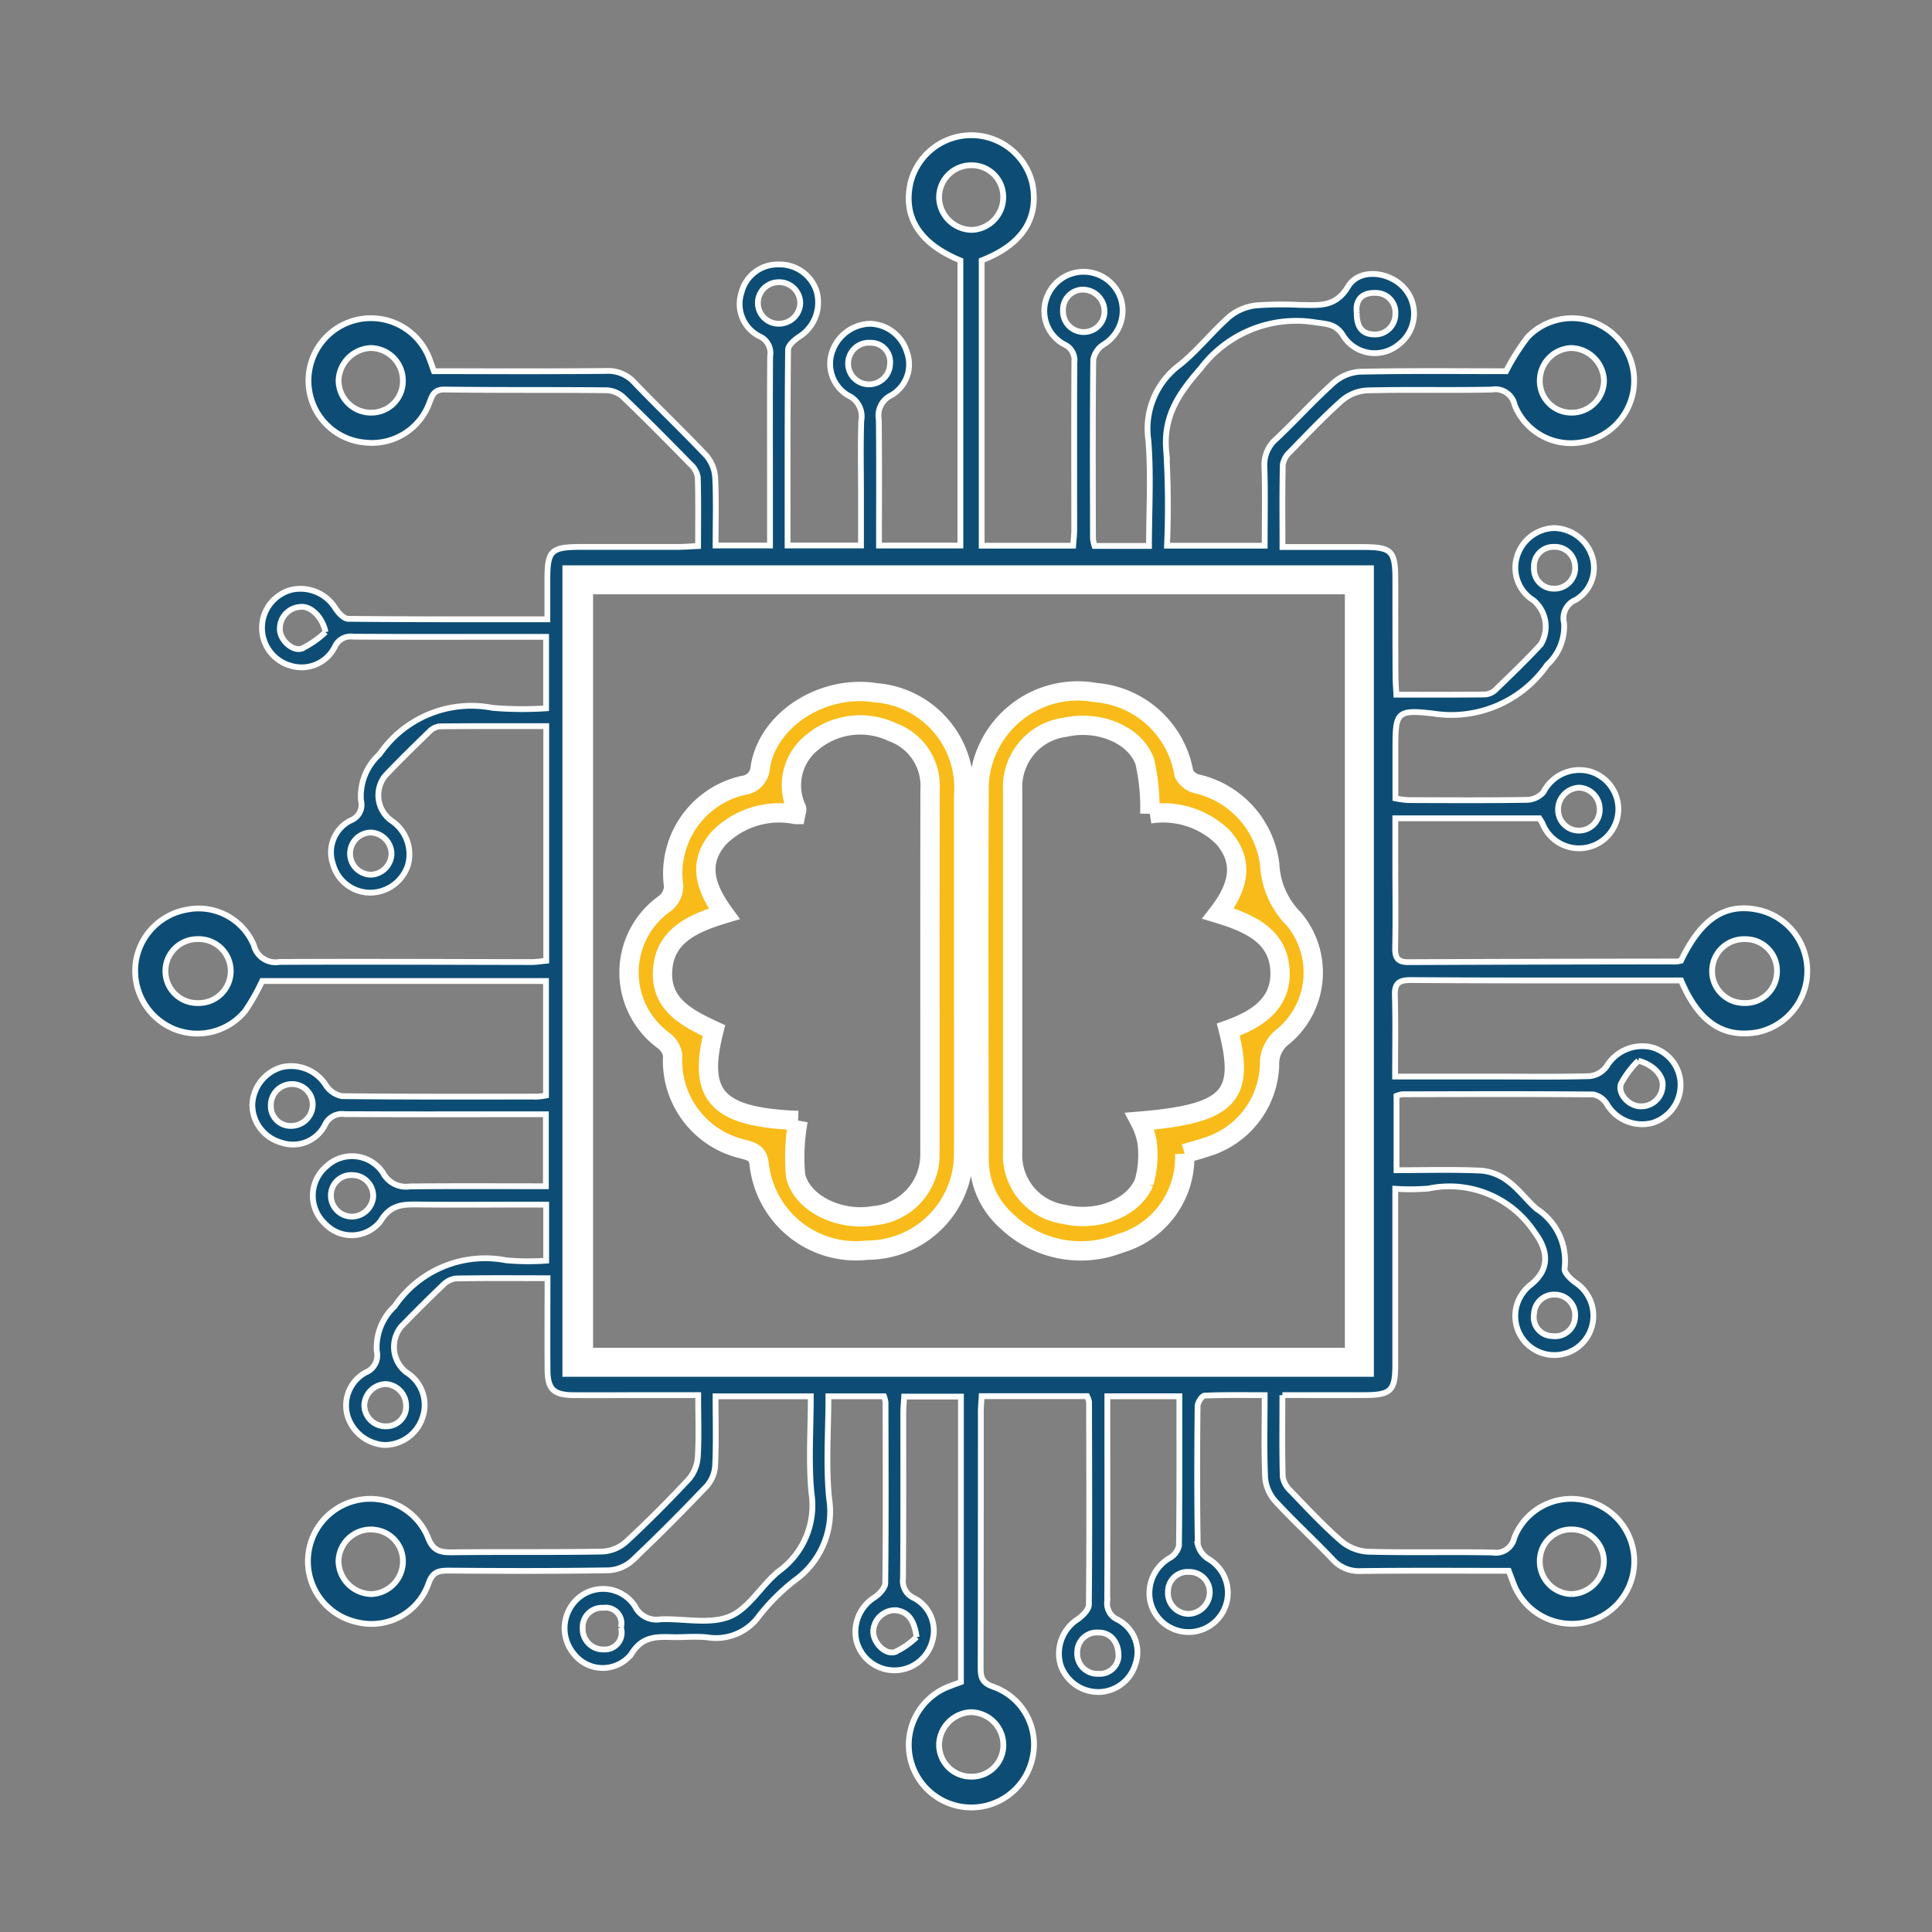
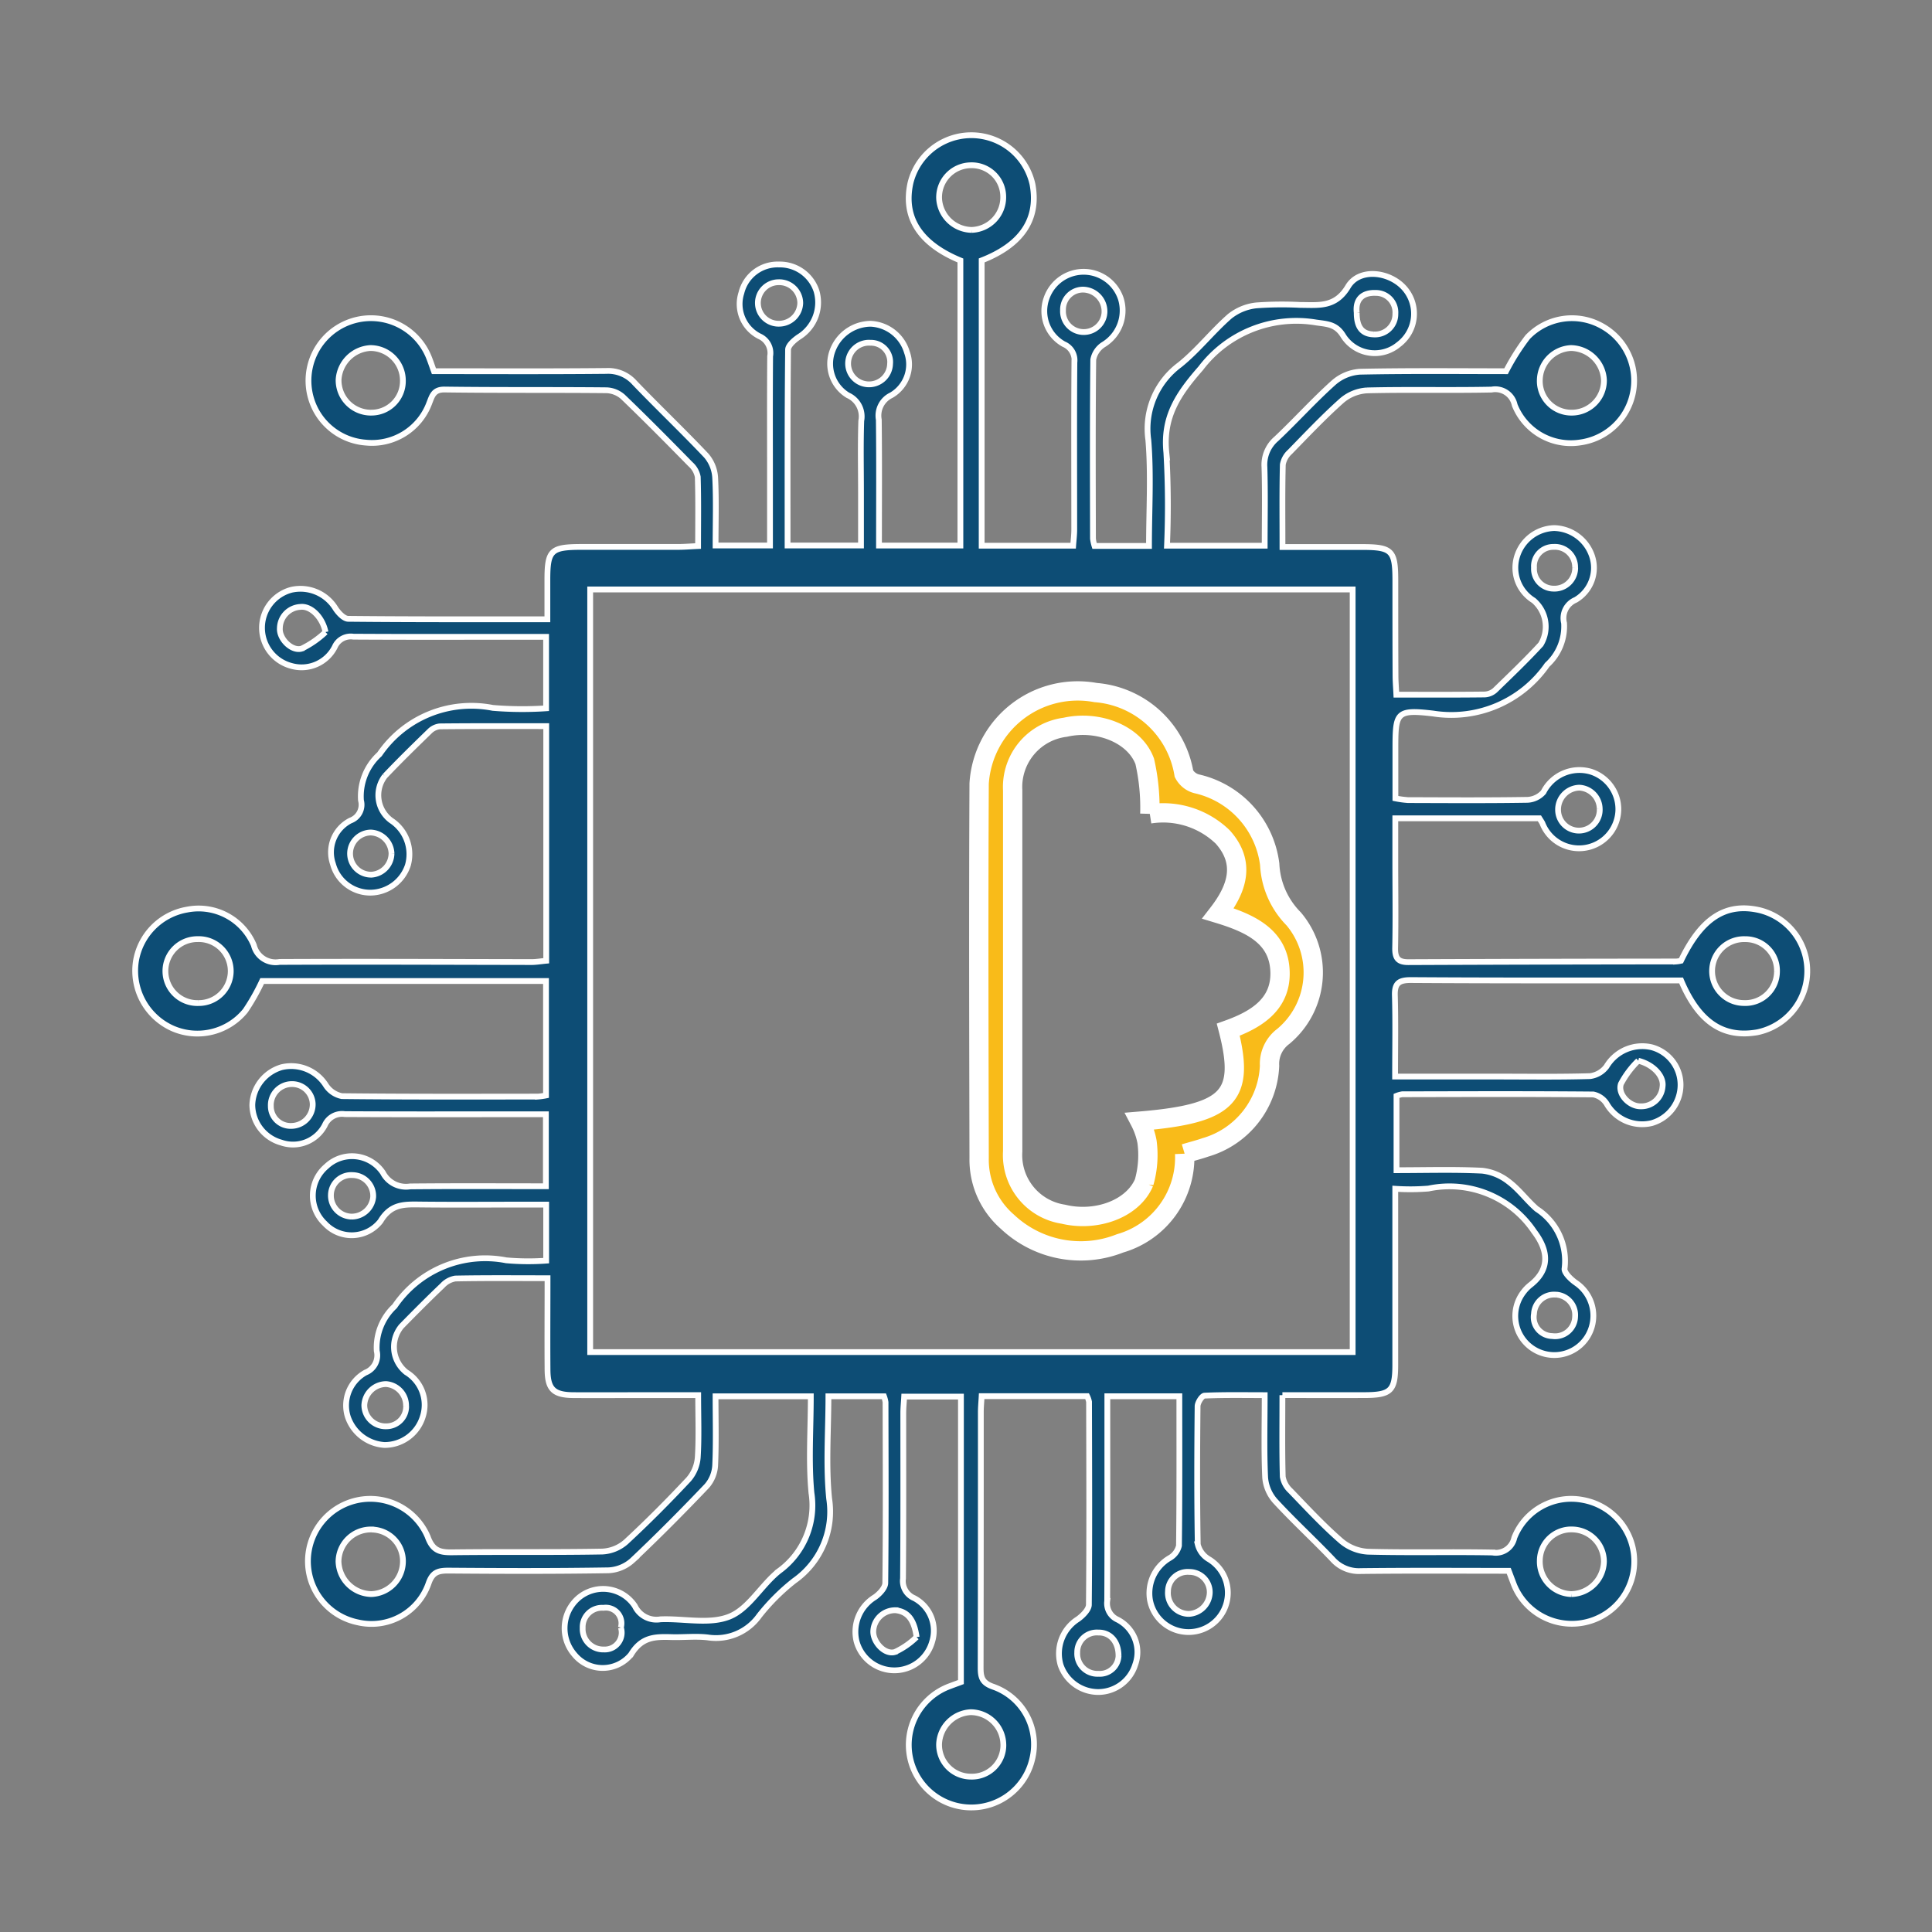
<svg xmlns="http://www.w3.org/2000/svg" width="100" height="100" viewBox="0 0 100 100">
  <rect x="0" y="0" width="100" height="100" fill="#808080" stroke="none" />
  <g id="Group_20319" data-name="Group 20319" transform="translate(-46 -145)">
    <g id="Group_20316" data-name="Group 20316">
      <g id="Group_20300" data-name="Group 20300" transform="translate(18)" opacity="0.996">
        <g id="Rectangle_5930" data-name="Rectangle 5930" transform="translate(28 145)" fill="#fff" stroke="#707070" stroke-width="1" opacity="0">
          <rect width="100" height="100" stroke="none" />
-           <rect x="0.5" y="0.5" width="99" height="99" fill="none" />
        </g>
      </g>
      <g id="Group_20315" data-name="Group 20315" transform="translate(-580.889 -277.738)">
        <g id="Group_20314" data-name="Group 20314" transform="translate(10752 6424.738)">
          <path id="Path_32528" data-name="Path 32528" d="M59.377,65.213c0,1.52-.02,2.872.018,4.222a1.28,1.28,0,0,0,.4.727c.857.89,1.7,1.8,2.631,2.607a2.354,2.354,0,0,0,1.378.547c2.146.058,4.3,0,6.443.041a.977.977,0,0,0,1.132-.76,3.164,3.164,0,0,1,3.56-1.958,3.23,3.23,0,1,1-3.608,4.3l-.24-.634c-2.546,0-5.1-.018-7.66.013a1.819,1.819,0,0,1-1.463-.616c-.973-1.022-2.017-1.978-2.972-3.017a2.078,2.078,0,0,1-.512-1.212c-.063-1.378-.024-2.76-.024-4.26-1.074,0-2.094-.021-3.112.025-.134.006-.359.355-.361.548-.025,2.383-.033,4.767.009,7.149a1.229,1.229,0,0,0,.55.754,2.032,2.032,0,1,1-3.028,2.1,2.111,2.111,0,0,1,1.046-2.159,1,1,0,0,0,.459-.623c.032-2.557.02-5.115.02-7.737H50.316c0,.434,0,.837,0,1.24,0,3.119.008,6.238-.007,9.356a.922.922,0,0,0,.532.963,1.891,1.891,0,0,1,.919,2.33,2.011,2.011,0,0,1-1.912,1.42,2.069,2.069,0,0,1-1.95-1.393,2.112,2.112,0,0,1,.9-2.384c.246-.178.56-.49.562-.743.033-3.5.017-7,.009-10.5a1.177,1.177,0,0,0-.1-.294H43.81c-.016.306-.042.565-.042.824,0,4.413,0,8.827-.01,13.24,0,.49.082.768.616.964a3.165,3.165,0,0,1,2.058,3.738A3.237,3.237,0,1,1,42.2,80.263c.163-.064.328-.121.538-.2V65.288H39.8c-.016.291-.046.572-.046.853,0,2.854.009,5.708-.014,8.562a.962.962,0,0,0,.584,1.019,1.908,1.908,0,0,1,.922,2.258,2.029,2.029,0,0,1-3.911-.023,2.1,2.1,0,0,1,.939-2.282c.245-.167.545-.487.548-.739.035-3.118.019-6.237.013-9.356a1.5,1.5,0,0,0-.081-.308H35.879c0,1.794-.137,3.562.038,5.3a4.371,4.371,0,0,1-1.808,4.249A10.819,10.819,0,0,0,32.3,76.627a2.748,2.748,0,0,1-2.666,1.126c-.609-.072-1.235,0-1.852-.016-.847-.023-1.558-.036-2.121.9a1.889,1.889,0,0,1-2.931,0,2.075,2.075,0,0,1,.2-2.918,1.97,1.97,0,0,1,2.933.412,1.232,1.232,0,0,0,1.321.684c1.2-.05,2.537.277,3.577-.143,1.007-.407,1.65-1.636,2.567-2.361A4.2,4.2,0,0,0,35,70.273c-.154-1.63-.033-3.286-.033-5h-4.93c0,1.23.034,2.4-.02,3.574a1.779,1.779,0,0,1-.429,1.065c-1.257,1.321-2.543,2.616-3.869,3.867a1.981,1.981,0,0,1-1.214.5c-2.765.045-5.531.037-8.3.015-.527,0-.821.083-1.021.658a3.127,3.127,0,0,1-3.672,2.019,3.229,3.229,0,1,1,3.621-4.439c.261.726.622.824,1.277.816,2.589-.033,5.178.007,7.767-.04A2,2,0,0,0,25.4,72.81c1.122-1.038,2.2-2.123,3.246-3.241a1.971,1.971,0,0,0,.47-1.14c.065-1.023.022-2.052.022-3.217H26.2c-1.177,0-2.354.008-3.531,0-1.016-.01-1.322-.308-1.329-1.314-.012-1.552,0-3.1,0-4.738-1.668,0-3.22-.015-4.772.016a1.162,1.162,0,0,0-.663.361c-.724.689-1.431,1.4-2.129,2.113a1.672,1.672,0,0,0,.254,2.38,1.976,1.976,0,0,1,.852,2.3,2.066,2.066,0,0,1-1.982,1.462,2.146,2.146,0,0,1-1.9-1.469,1.948,1.948,0,0,1,.917-2.279.959.959,0,0,0,.584-1.119,2.922,2.922,0,0,1,.925-2.312,5.663,5.663,0,0,1,5.778-2.379,12.921,12.921,0,0,0,2.066.017v-2.9H19.77c-1.677,0-3.354.013-5.031-.006-.818-.009-1.507-.04-2.047.867a1.893,1.893,0,0,1-2.874.122,1.983,1.983,0,0,1,.08-2.964,1.925,1.925,0,0,1,2.925.333,1.343,1.343,0,0,0,1.4.706c2.322-.023,4.644-.009,7.032-.009V50.675H19.233c-2.8,0-5.59.008-8.385-.008a.97.97,0,0,0-1.033.569,1.856,1.856,0,0,1-2.255.905,2.041,2.041,0,0,1-1.5-1.952,2.107,2.107,0,0,1,1.519-1.951,2.124,2.124,0,0,1,2.292.939,1.284,1.284,0,0,0,.826.559c3.383.038,6.767.026,10.15.023a3.449,3.449,0,0,0,.414-.058V43.778H6.569A11.17,11.17,0,0,1,5.7,45.316a3.2,3.2,0,0,1-3.751.921A3.266,3.266,0,0,1,.029,42.792a3.237,3.237,0,0,1,2.65-2.71,3.1,3.1,0,0,1,3.46,1.841,1.156,1.156,0,0,0,1.331.866c4.35-.02,8.7,0,13.051.007.231,0,.463-.041.752-.068V30.585c-1.885,0-3.7-.007-5.517.012a.876.876,0,0,0-.525.262c-.781.758-1.561,1.519-2.309,2.309a1.622,1.622,0,0,0,.324,2.3,2.088,2.088,0,0,1,.866,2.316,2.064,2.064,0,0,1-1.928,1.42,2,2,0,0,1-1.95-1.484,1.846,1.846,0,0,1,.908-2.25.868.868,0,0,0,.542-1.042,2.94,2.94,0,0,1,.96-2.388,5.756,5.756,0,0,1,5.862-2.4,18.53,18.53,0,0,0,2.76.022v-3.7H19.591c-2.766,0-5.532.009-8.3-.008a.9.9,0,0,0-.964.534,1.925,1.925,0,0,1-2.236.982,2.036,2.036,0,0,1,0-3.944,2.128,2.128,0,0,1,2.276.969c.151.231.432.533.657.535,3.381.034,6.762.024,10.308.024,0-.715,0-1.378,0-2.04,0-1.528.182-1.7,1.74-1.706,1.677,0,3.354,0,5.031,0,.316,0,.632-.027,1.03-.045,0-1.239.02-2.41-.017-3.578a1.164,1.164,0,0,0-.375-.655c-1.153-1.176-2.312-2.348-3.5-3.489A1.351,1.351,0,0,0,24.4,13.2c-2.795-.028-5.59,0-8.385-.038-.575-.008-.648.33-.8.715a3.165,3.165,0,0,1-3.274,2.033A3.2,3.2,0,0,1,9.1,13.622a3.233,3.233,0,0,1,6.075-2.184c.1.24.18.488.285.775,2.984,0,5.954.016,8.923-.013a1.826,1.826,0,0,1,1.463.612c1.222,1.273,2.5,2.488,3.714,3.772a1.924,1.924,0,0,1,.457,1.138c.06,1.142.021,2.29.021,3.512h2.817V17.884c0-2.148-.009-4.3.007-6.443a.948.948,0,0,0-.555-1.036,1.871,1.871,0,0,1-.932-2.249,1.927,1.927,0,0,1,1.951-1.466,1.994,1.994,0,0,1,1.938,1.383,2.1,2.1,0,0,1-.92,2.371c-.234.16-.552.433-.554.658-.035,3.352-.025,6.7-.025,10.133h3.8c0-.939,0-1.842,0-2.746,0-1.236-.027-2.472.014-3.707a1.2,1.2,0,0,0-.693-1.323,1.908,1.908,0,0,1-.791-2.315A2.127,2.127,0,0,1,38.06,9.758a2.058,2.058,0,0,1,1.885,1.481,1.842,1.842,0,0,1-.81,2.218,1.166,1.166,0,0,0-.648,1.268c.025,2.145.01,4.292.01,6.512H42.71q0-7.368,0-14.755c-2.1-.864-2.976-2.23-2.585-4.009a3.243,3.243,0,0,1,6.316.064c.335,1.794-.544,3.129-2.63,3.943V21.245h4.736c.019-.276.056-.556.056-.836,0-2.883-.014-5.767.008-8.65a.906.906,0,0,0-.55-.946,1.958,1.958,0,0,1-.9-2.354,2.029,2.029,0,0,1,3.858.018,2.064,2.064,0,0,1-.917,2.368,1.185,1.185,0,0,0-.515.767c-.034,3.089-.021,6.178-.015,9.267a2.049,2.049,0,0,0,.081.379h2.819c0-1.856.114-3.679-.034-5.481a4.116,4.116,0,0,1,1.62-3.889c.935-.75,1.688-1.724,2.594-2.517a2.656,2.656,0,0,1,1.367-.563,18.265,18.265,0,0,1,2.292-.024c.941,0,1.81.147,2.465-.952.564-.946,2.08-.8,2.869.036a1.994,1.994,0,0,1-.246,2.96,1.93,1.93,0,0,1-2.859-.425c-.371-.626-.818-.626-1.413-.71a6.21,6.21,0,0,0-5.978,2.371c-1.182,1.348-1.966,2.527-1.778,4.369a47.967,47.967,0,0,1,.033,4.813H58.46c0-1.385.029-2.732-.013-4.076a1.767,1.767,0,0,1,.62-1.46c1.005-.948,1.932-1.981,2.958-2.9a2.3,2.3,0,0,1,1.366-.57c2.557-.054,5.115-.026,7.563-.026A11.84,11.84,0,0,1,72.07,10.45a3.175,3.175,0,0,1,3.8-.6,3.23,3.23,0,0,1-1.068,6.05A3.13,3.13,0,0,1,71.4,13.965a1.026,1.026,0,0,0-1.194-.8c-2.147.045-4.3-.011-6.442.042a2.2,2.2,0,0,0-1.3.518c-.944.839-1.814,1.761-2.7,2.669a1.149,1.149,0,0,0-.366.654c-.034,1.376-.017,2.753-.017,4.265,1.414,0,2.758,0,4.1,0,1.56,0,1.738.177,1.742,1.7,0,1.648,0,3.3.008,4.943,0,.316.027.633.044,1,1.574,0,3.072.008,4.569-.01a.864.864,0,0,0,.54-.22c.8-.776,1.612-1.551,2.368-2.373a1.782,1.782,0,0,0-.371-2.273,1.989,1.989,0,0,1-.85-2.306,2.072,2.072,0,0,1,1.915-1.441,2.121,2.121,0,0,1,1.943,1.407,1.925,1.925,0,0,1-.833,2.309,1.023,1.023,0,0,0-.6,1.2,2.7,2.7,0,0,1-.874,2.162,6.039,6.039,0,0,1-5.911,2.52c-1.924-.224-1.945-.044-1.945,1.887v2.506a5.232,5.232,0,0,0,.648.089c2.059.006,4.119.02,6.178-.013a1.177,1.177,0,0,0,.839-.4,2.086,2.086,0,0,1,2.449-1.059,2.04,2.04,0,0,1,1.425,2.008,2.035,2.035,0,0,1-3.933.655c-.043-.077-.092-.15-.153-.248H65.221c0,.779,0,1.532,0,2.286,0,1.471.023,2.943-.008,4.413-.011.527.137.748.684.746q6.929-.029,13.857-.034a1.606,1.606,0,0,0,.253-.039c1.065-2.221,2.329-3.025,4.093-2.611a3.24,3.24,0,0,1-.137,6.313c-1.778.311-3.039-.529-3.95-2.682H77.85c-3.943,0-7.885.006-11.828-.02-.6,0-.842.154-.824.789.039,1.373.012,2.748.012,4.206h5.238c1.618,0,3.237.025,4.854-.023a1.263,1.263,0,0,0,.853-.5,2.151,2.151,0,0,1,2.347-.991,2.017,2.017,0,0,1,1.483,1.959A2.061,2.061,0,0,1,78.5,51.13a2.12,2.12,0,0,1-2.339-1,1.072,1.072,0,0,0-.692-.481c-3.3-.029-6.59-.016-9.886-.01a1.373,1.373,0,0,0-.3.083v3.847c1.511,0,2.976-.046,4.435.026a2.682,2.682,0,0,1,1.37.568c.535.4.943.97,1.452,1.412a3.2,3.2,0,0,1,1.442,3.084c-.035.209.32.551.569.729a2.059,2.059,0,0,1,.569,2.867,2.02,2.02,0,1,1-3.272-2.367,1.968,1.968,0,0,1,.364-.377c1.009-.79.963-1.752.2-2.758a5.278,5.278,0,0,0-5.475-2.234,11.543,11.543,0,0,1-1.718.012c0,.373,0,.683,0,.993q0,4.059,0,8.117c0,1.349-.229,1.567-1.609,1.57s-2.751,0-4.233,0M23.548,62.984H63.013V23.51H23.548ZM3.272,44.918a1.655,1.655,0,1,0-.039-3.309,1.655,1.655,0,1,0,.039,3.309m8.911-30.56a1.631,1.631,0,0,0,1.67-1.666,1.685,1.685,0,0,0-1.68-1.678,1.746,1.746,0,0,0-1.648,1.645,1.676,1.676,0,0,0,1.658,1.7m.038,57.807a1.676,1.676,0,0,0-1.7,1.661,1.739,1.739,0,0,0,1.7,1.683,1.7,1.7,0,0,0,1.634-1.64,1.637,1.637,0,0,0-1.634-1.7M74.342,14.359a1.668,1.668,0,0,0,1.679-1.674,1.74,1.74,0,0,0-1.706-1.671A1.693,1.693,0,0,0,72.7,12.667a1.636,1.636,0,0,0,1.646,1.692M74.328,75.51a1.727,1.727,0,0,0,1.691-1.682,1.665,1.665,0,0,0-1.6-1.663A1.627,1.627,0,0,0,72.7,73.782a1.684,1.684,0,0,0,1.626,1.728m10.65-32.216a1.63,1.63,0,0,0-1.648-1.683,1.653,1.653,0,1,0-.063,3.305,1.637,1.637,0,0,0,1.711-1.623M43.3,4.9a1.69,1.69,0,0,0,1.627-1.731A1.633,1.633,0,0,0,43.2,1.556a1.659,1.659,0,0,0-1.59,1.753A1.718,1.718,0,0,0,43.3,4.9m1.633,78.4a1.7,1.7,0,0,0-1.685-1.677,1.723,1.723,0,0,0-1.641,1.641,1.65,1.65,0,0,0,1.649,1.694A1.629,1.629,0,0,0,44.934,83.3M14.018,65.789a1.119,1.119,0,0,0-1.036-1.15,1.139,1.139,0,0,0-1.125,1.1A1.1,1.1,0,0,0,13,66.825a1.025,1.025,0,0,0,1.022-1.036m40.47,10.748a1.138,1.138,0,0,0,1.125-1.108,1.051,1.051,0,0,0-1.062-1.065,1.015,1.015,0,0,0-1.1,1,1.083,1.083,0,0,0,1.041,1.171M9.849,25.714c-.154-.765-.759-1.369-1.306-1.3a1.121,1.121,0,0,0-1.057,1.095c-.045.554.618,1.224,1.135,1.062a4.911,4.911,0,0,0,1.228-.853M75.8,34.852a1.112,1.112,0,0,0-1.047-1.082,1.13,1.13,0,0,0-1.107,1.124,1.078,1.078,0,1,0,2.154-.042m-62.536,2.32a1.119,1.119,0,0,0-1.074-1.081,1.091,1.091,0,1,0,.043,2.182,1.111,1.111,0,0,0,1.031-1.1M77.8,47.9a4.776,4.776,0,0,0-.9,1.2c-.182.531.439,1.178,1.026,1.163a1.1,1.1,0,0,0,1.127-1.014c.084-.549-.485-1.158-1.256-1.345M50.162,9.24a1.128,1.128,0,0,0-1.091-1.249,1.036,1.036,0,0,0-1.05,1.067,1.075,1.075,0,0,0,2.141.182M11.2,55.971a1.119,1.119,0,0,0,1.116-1.014,1.084,1.084,0,0,0-1.073-1.135,1.05,1.05,0,0,0-1.114,1.006A1.09,1.09,0,0,0,11.2,55.971M33.366,9.754a1.1,1.1,0,0,0,1.055-1.07,1.088,1.088,0,0,0-1.13-1.076,1.074,1.074,0,1,0,.076,2.146m7.077,67.982c-.129-.912-.459-1.321-1.094-1.391A1.134,1.134,0,0,0,38.2,77.434c-.015.562.593,1.232,1.121,1.074a4.015,4.015,0,0,0,1.118-.771M8.058,51.277a1.116,1.116,0,0,0,1.128-1.124A1.067,1.067,0,0,0,8.1,49.112a1.092,1.092,0,0,0-1.082,1.132,1.023,1.023,0,0,0,1.041,1.034m65.5,8.737A1.039,1.039,0,0,0,72.4,61a.977.977,0,0,0,.94,1.154,1.037,1.037,0,0,0,1.187-1.006,1.058,1.058,0,0,0-.966-1.137M37.9,12.891a1.089,1.089,0,0,0,1.17-1.058.994.994,0,0,0-1.019-1.091,1.077,1.077,0,0,0-.151,2.149M50.894,78.7c0-.746-.442-1.213-1.043-1.2a1.015,1.015,0,0,0-1.093,1.026,1.044,1.044,0,0,0,1.1,1.109.968.968,0,0,0,1.038-.935M74.527,22.386a1.045,1.045,0,0,0-1.11-1.079A1,1,0,0,0,72.4,22.379a1.022,1.022,0,0,0,1.016,1.089,1.074,1.074,0,0,0,1.116-1.082M63.224,9.179c-.007.746.272,1.109.872,1.13a1.052,1.052,0,0,0,1.128-1.067A1.01,1.01,0,0,0,64.2,8.161c-.632-.023-1.056.291-.977,1.018M25.136,77.242a.809.809,0,0,0-.9-1.021,1,1,0,0,0-1.077,1.041,1.062,1.062,0,0,0,1.1,1.114.871.871,0,0,0,.879-1.134" transform="translate(-10118.111 -5995)" fill="#0d4d75" stroke="#fff" stroke-width="0.3" />
-           <path id="Path_32555" data-name="Path 32555" d="M162.086,177.575c0,3.145.006,6.29,0,9.435a4.988,4.988,0,0,1-4.988,5,5.04,5.04,0,0,1-5.592-4.427c-.061-.626-.412-.676-.823-.8a4.692,4.692,0,0,1-3.655-4.858,1.207,1.207,0,0,0-.457-.754,4.362,4.362,0,0,1,.057-7.107,1.187,1.187,0,0,0,.449-.887,4.68,4.68,0,0,1,3.592-5.222.993.993,0,0,0,.893-.953c.4-2.485,3.258-4.282,5.99-3.842a4.941,4.941,0,0,1,4.534,5.328q0,4.543,0,9.087M153.52,185.3a10.482,10.482,0,0,0-.13,2.86c.345,1.472,2.326,2.372,4.043,2.067a3.168,3.168,0,0,0,2.909-3.206c.006-6.293-.007-12.586.008-18.879a2.952,2.952,0,0,0-1.958-2.947,3.881,3.881,0,0,0-4.149.535,2.84,2.84,0,0,0-.8,3.43c.021.067-.024.155-.051.3a4.391,4.391,0,0,0-3.971,1.214c-1.166,1.325-.658,2.648.273,3.925-1.662.5-3.082,1.156-3.189,2.935s1.3,2.48,2.655,3.112c-.865,3.411.18,4.487,4.358,4.653" transform="translate(-10237.32 -6129.302)" fill="#f9bb19" stroke="#fff" stroke-width="1" />
          <path id="Path_32556" data-name="Path 32556" d="M257.99,186.966a4.625,4.625,0,0,1-3.342,4.642,5.528,5.528,0,0,1-5.833-1.119,4.246,4.246,0,0,1-1.463-3.283c-.014-6.466-.032-12.933,0-19.4a5.113,5.113,0,0,1,6.03-4.707,5.04,5.04,0,0,1,4.571,4.2,1.036,1.036,0,0,0,.656.522,4.9,4.9,0,0,1,3.783,4.169,4.292,4.292,0,0,0,1.24,2.822,4.306,4.306,0,0,1-.533,6.081,1.774,1.774,0,0,0-.715,1.524,4.6,4.6,0,0,1-3.317,4.222c-.331.116-.672.2-1.08.323m-1.8-17.584a10.816,10.816,0,0,0-.263-2.717c-.525-1.423-2.432-2.148-4.112-1.767a3.116,3.116,0,0,0-2.724,3.26q0,9.346,0,18.693a3.091,3.091,0,0,0,2.62,3.251c1.689.409,3.59-.257,4.18-1.639a5.173,5.173,0,0,0,.153-2.111,3.82,3.82,0,0,0-.371-1.065c4.611-.385,5.469-1.276,4.578-4.734,1.416-.508,2.714-1.287,2.679-2.967-.039-1.854-1.532-2.54-3.208-3.048,1.024-1.322,1.417-2.646.241-3.961a4.439,4.439,0,0,0-3.774-1.194" transform="translate(-10321.783 -6129.252)" fill="#f9bb19" stroke="#fff" stroke-width="1" />
        </g>
        <g id="Rectangle_5937" data-name="Rectangle 5937" transform="translate(656 452)" fill="none" stroke="#fff" stroke-width="1.5">
          <rect width="42" height="42" stroke="none" />
-           <rect x="0.75" y="0.75" width="40.5" height="40.5" fill="none" />
        </g>
      </g>
    </g>
  </g>
</svg>